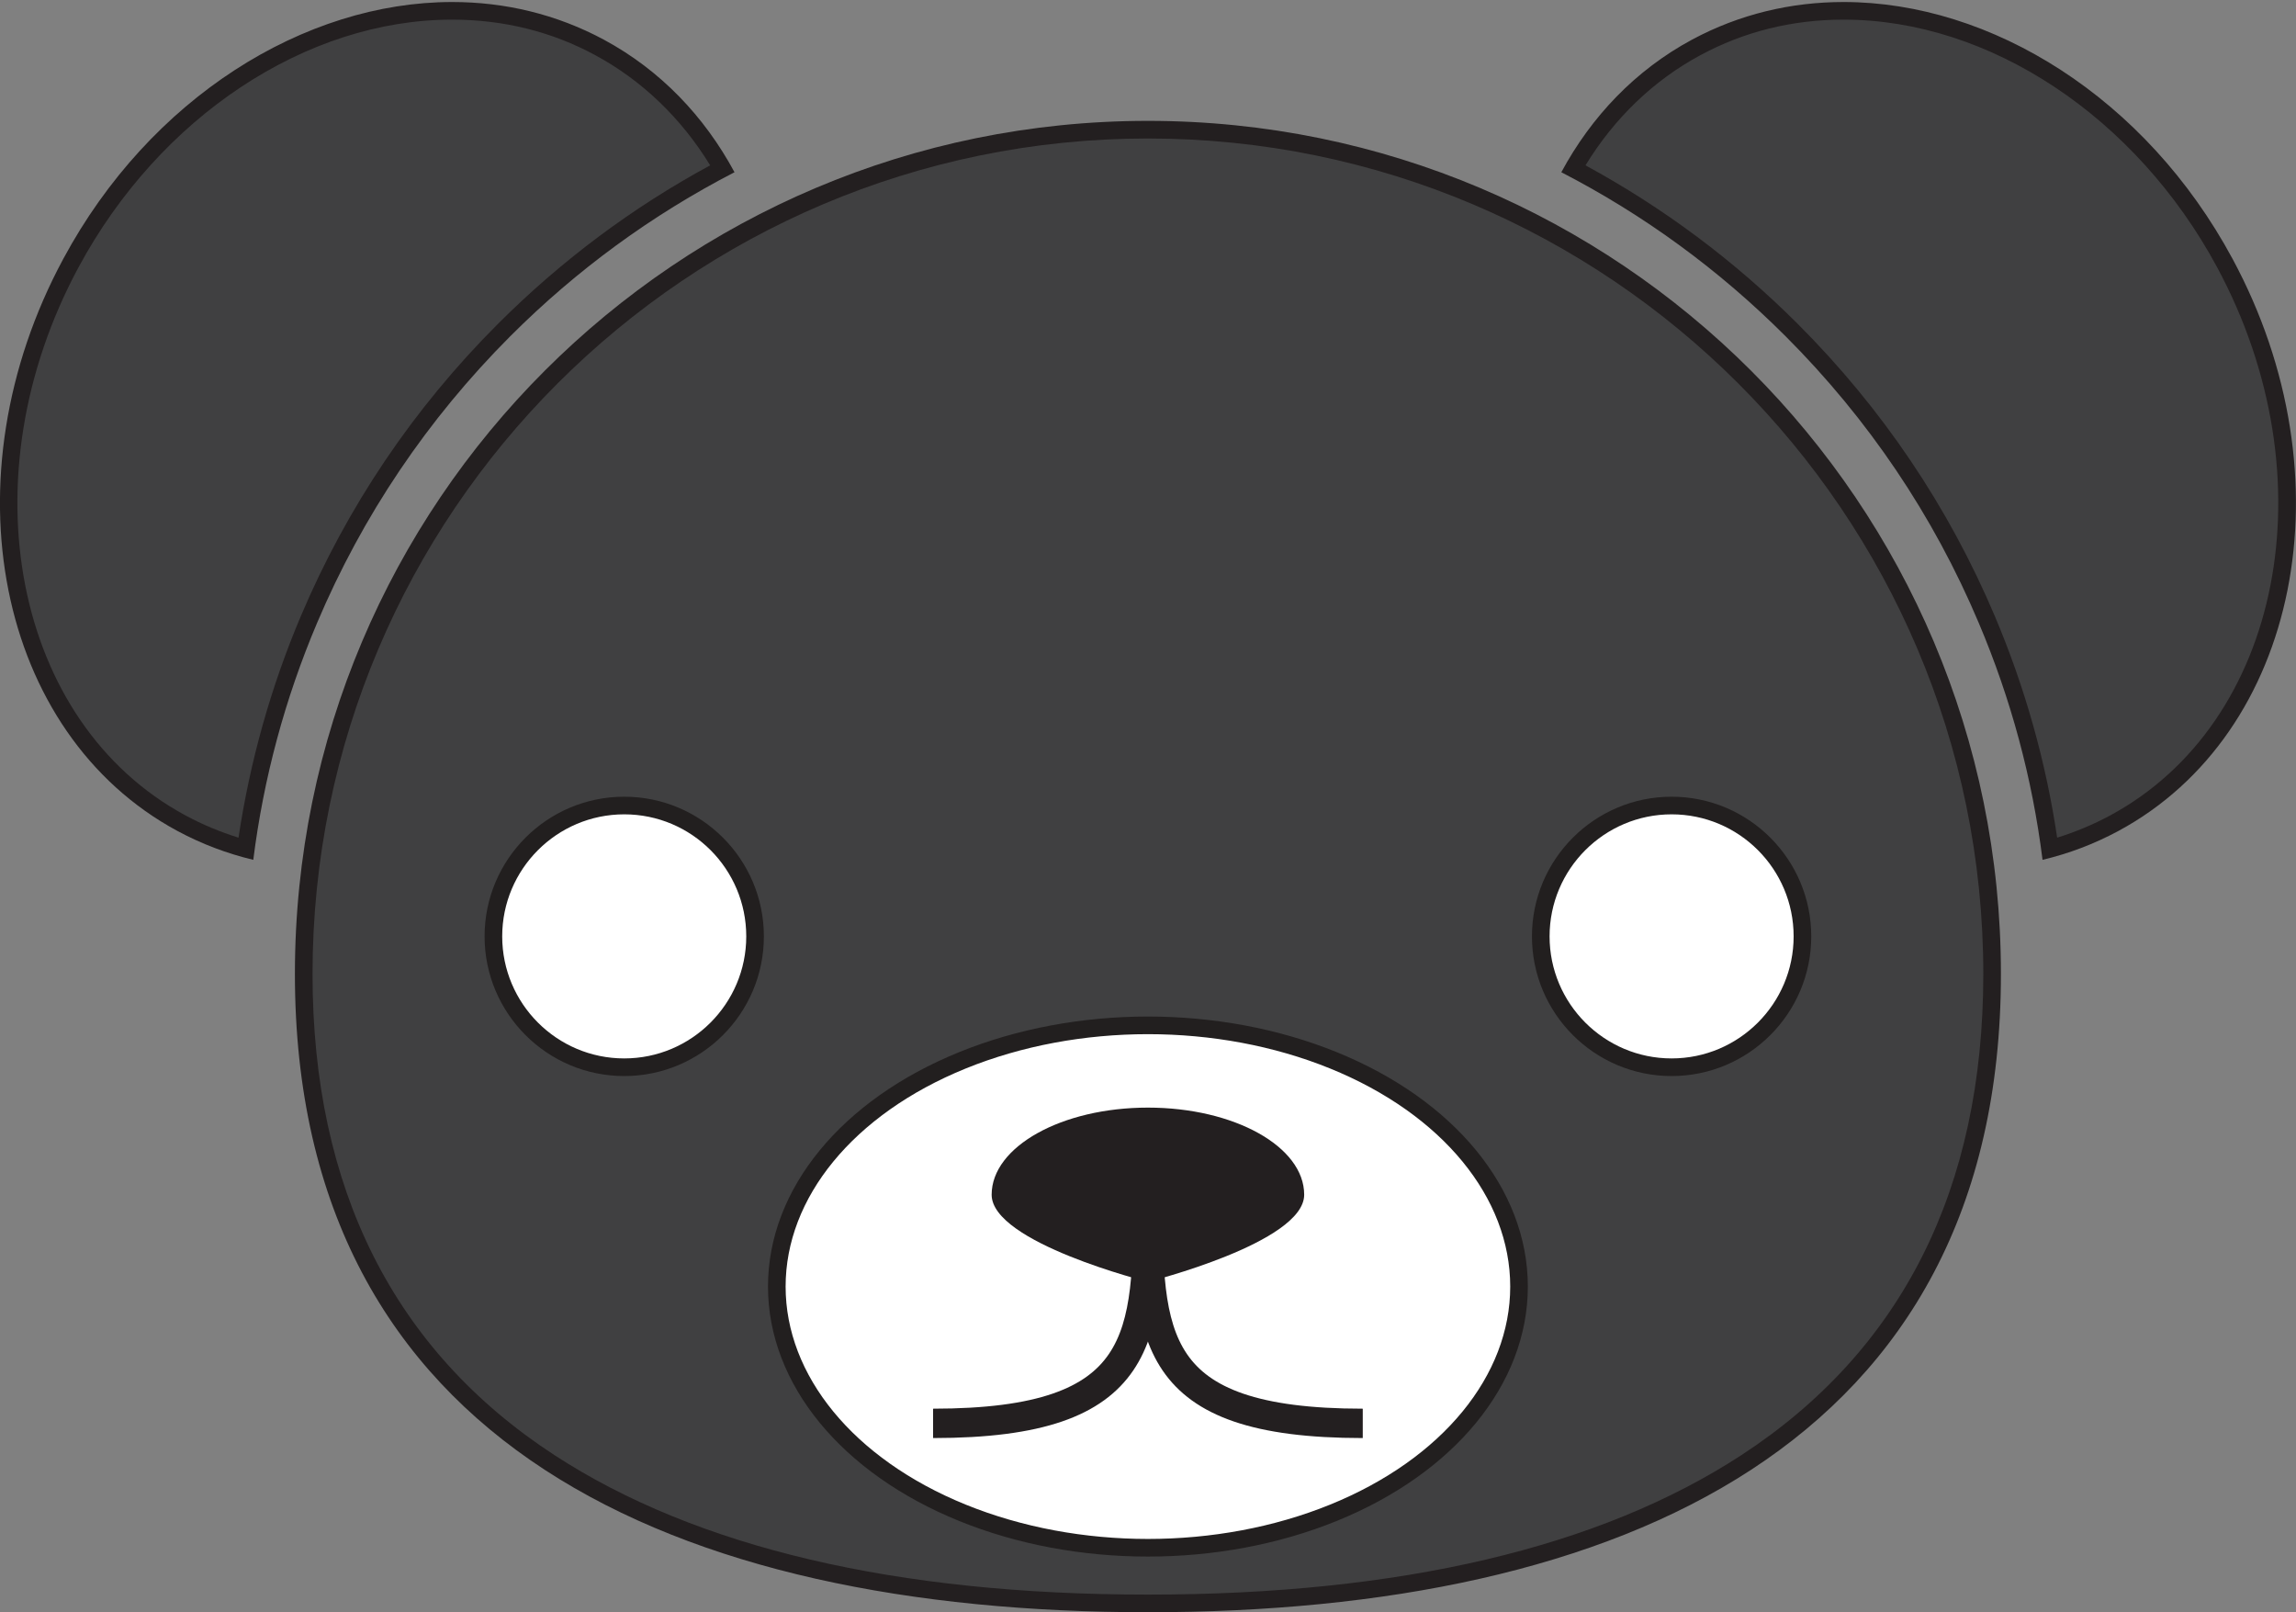
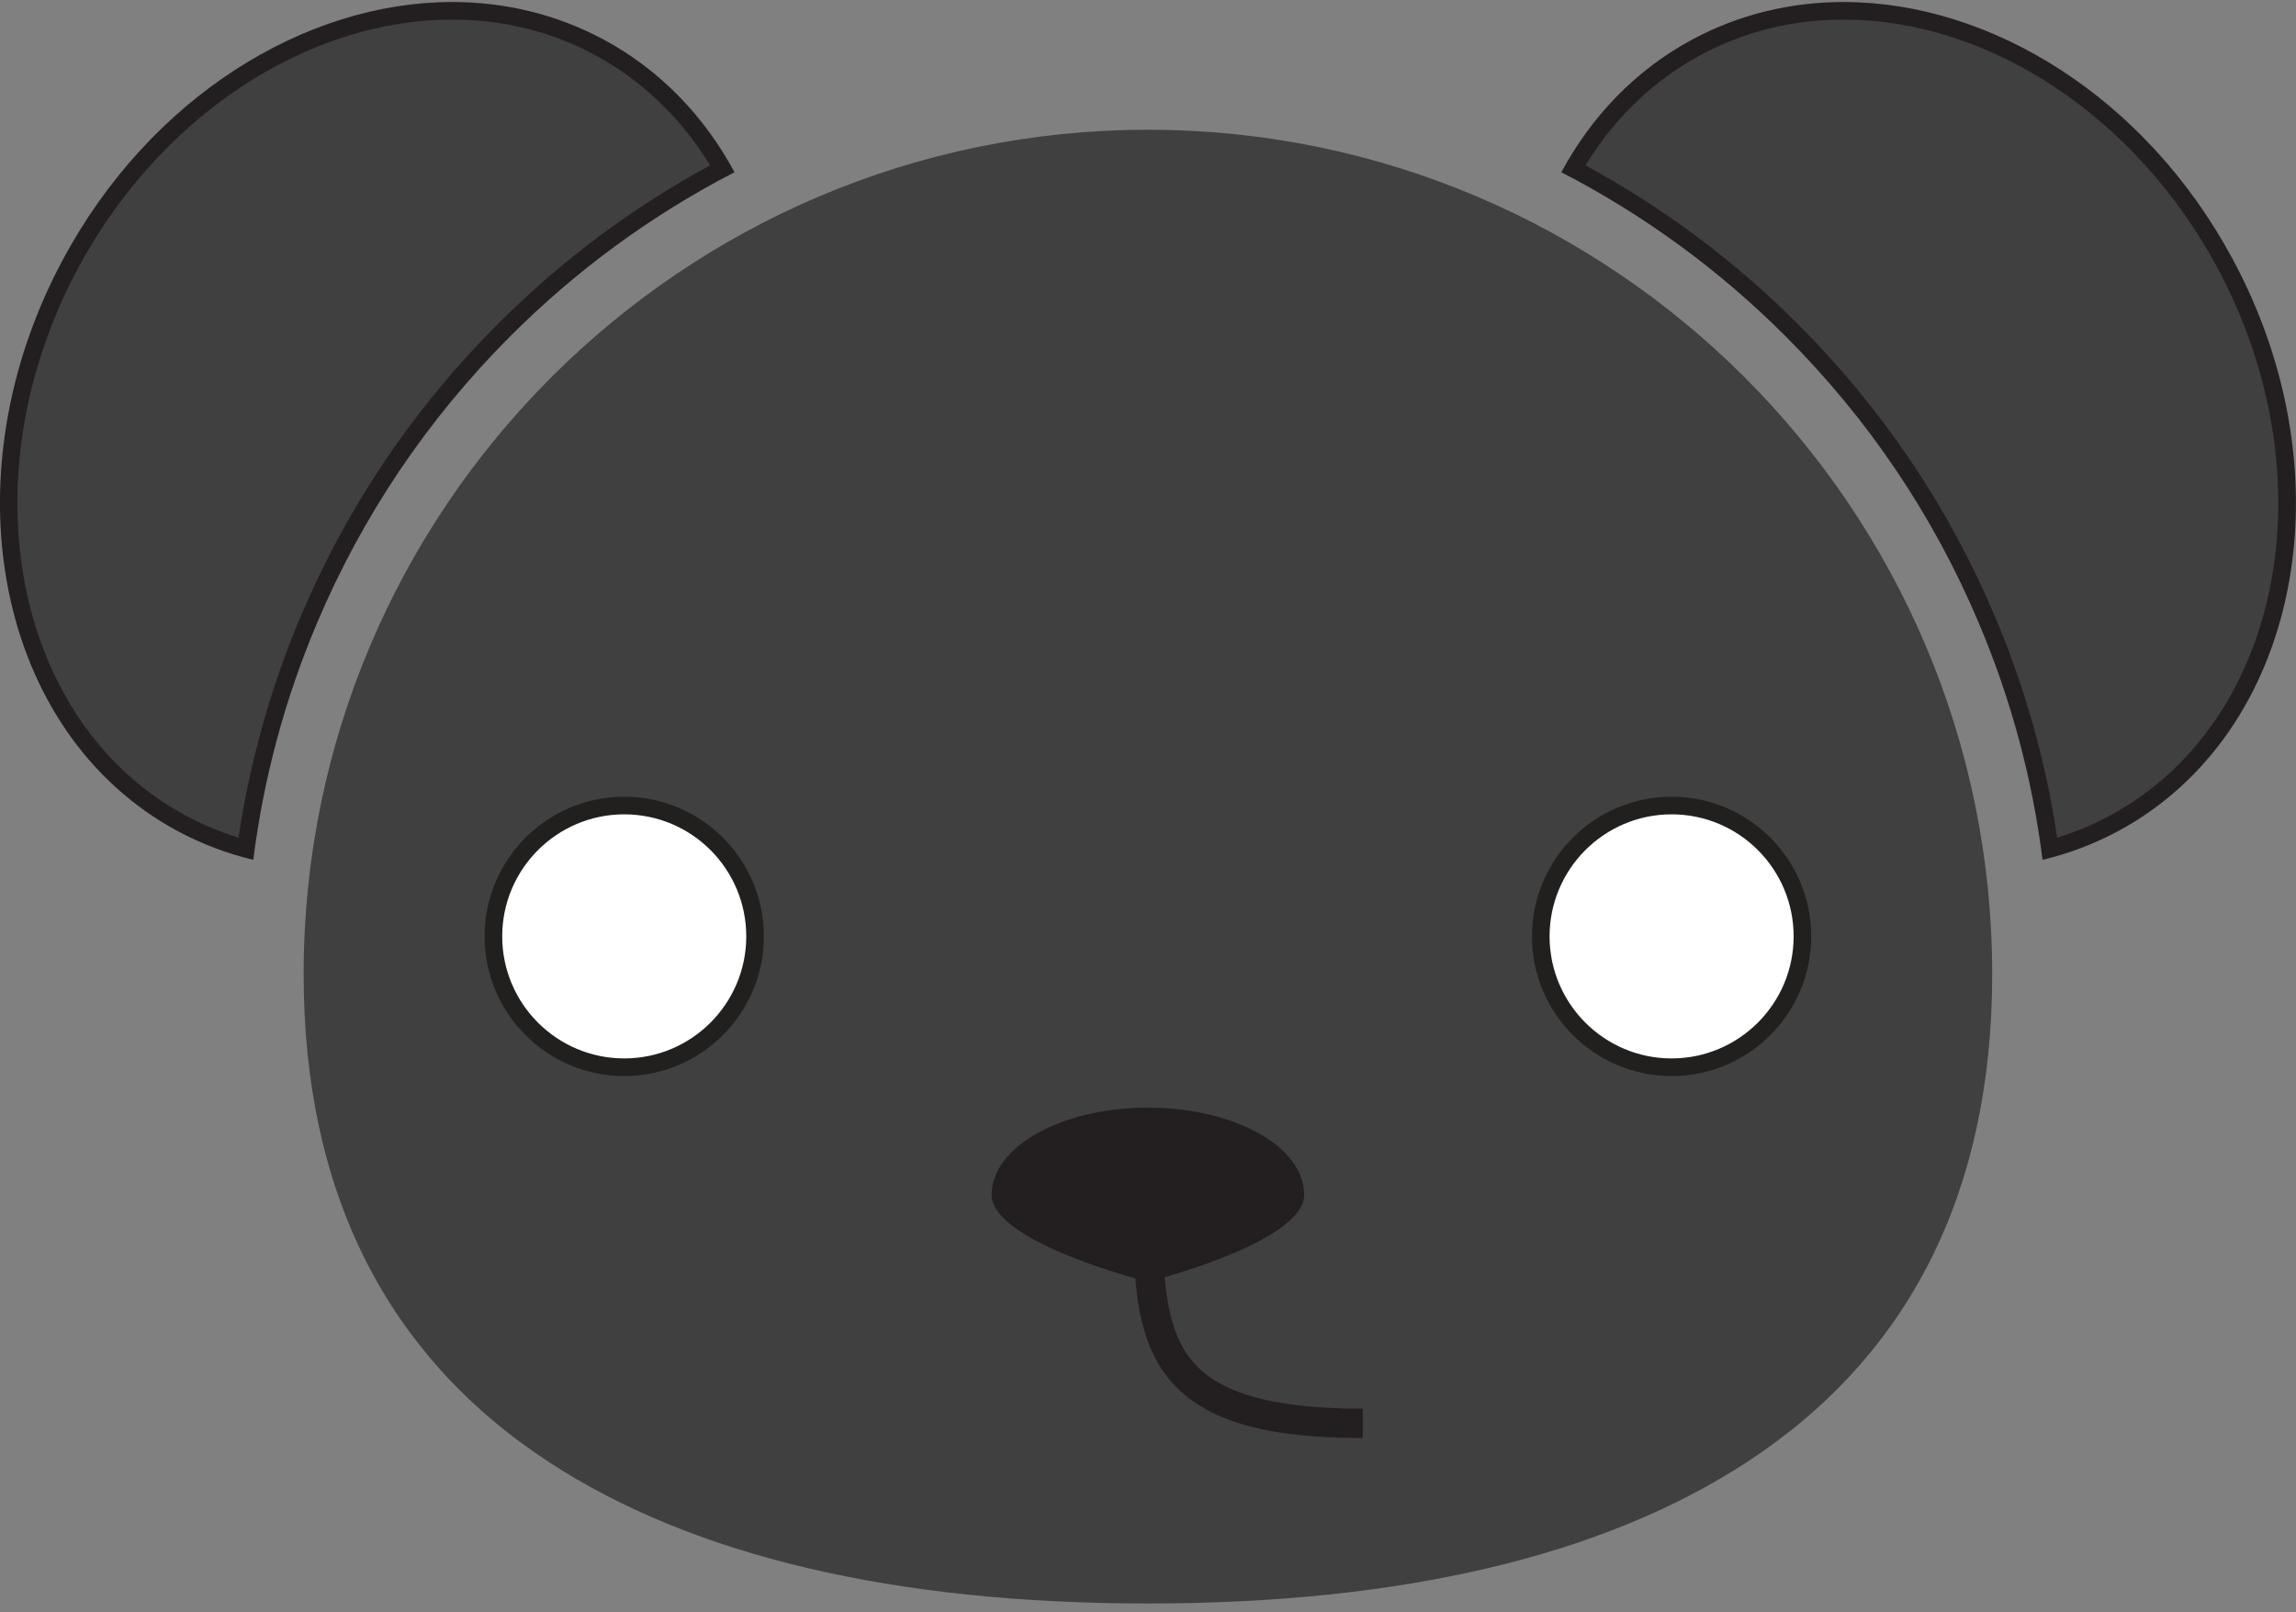
<svg xmlns="http://www.w3.org/2000/svg" id="Layer_1" version="1.1" viewBox="0 0 136.79 96.04">
  <rect x="0" y="0" width="136.79" height="96.04" fill="#808080" stroke="none" />
  <defs>
    <style>
      .st0 {
        fill: #231f20;
      }

      .st1 {
        fill: none;
        stroke: #231f20;
        stroke-width: 1.75px;
      }

      .st1, .st2 {
        stroke-miterlimit: 10;
      }

      .st3, .st2 {
        fill: #fff;
      }

      .st4 {
        fill: #404041;
      }

      .st2 {
        stroke: #221f1f;
        stroke-width: 1.05px;
      }

      .st5 {
        fill: #221f1f;
      }
    </style>
  </defs>
  <g>
    <path class="st4" d="M68.39,95.52c-15.11,0-27.1-2.83-35.65-8.4-9.72-6.34-14.65-16.13-14.65-29.09,0-27.73,22.56-50.3,50.3-50.3s50.3,22.56,50.3,50.3c0,12.97-4.93,22.76-14.65,29.09-8.55,5.57-20.54,8.4-35.65,8.4Z" />
-     <path class="st0" d="M68.39,8.25c27.44,0,49.77,22.33,49.77,49.77,0,12.78-4.85,22.42-14.41,28.66-8.46,5.52-20.36,8.31-35.36,8.31s-26.9-2.8-35.36-8.31c-9.56-6.23-14.41-15.88-14.41-28.66,0-27.44,22.33-49.77,49.77-49.77M68.39,7.2c-28.07,0-50.82,22.75-50.82,50.82s22.75,38.02,50.82,38.02,50.82-9.95,50.82-38.02S96.46,7.2,68.39,7.2h0Z" />
  </g>
  <g>
    <path class="st4" d="M122.14,50.56c-.64-4.69-1.91-9.28-3.76-13.66-2.73-6.46-6.64-12.26-11.62-17.24-3.85-3.85-8.23-7.09-13.01-9.61,1.78-3.1,4.3-5.6,7.32-7.23,2.69-1.45,5.64-2.18,8.78-2.18,8.88,0,17.79,5.9,22.71,15.02,6.87,12.74,3.91,27.71-6.59,33.37-1.21.65-2.5,1.17-3.83,1.53h0Z" />
    <path class="st0" d="M109.84,1.17c8.69,0,17.42,5.79,22.25,14.75,6.73,12.49,3.87,27.14-6.38,32.66-1,.54-2.06.98-3.15,1.32-.67-4.53-1.92-8.96-3.71-13.19-2.76-6.52-6.71-12.38-11.74-17.41-3.76-3.76-8.01-6.93-12.65-9.45,1.71-2.8,4.05-5.06,6.84-6.56,2.61-1.41,5.48-2.12,8.53-2.12M109.84.12c-3.13,0-6.2.72-9.03,2.24-3.38,1.82-6,4.58-7.79,7.9,4.92,2.54,9.4,5.81,13.36,9.77,4.93,4.93,8.81,10.68,11.51,17.08,1.92,4.53,3.19,9.25,3.8,14.11,1.56-.37,3.07-.94,4.52-1.72,10.77-5.81,13.82-21.06,6.8-34.08C127.84,5.82,118.63.12,109.84.12h0Z" />
  </g>
  <g>
    <path class="st4" d="M14.64,50.56c-1.33-.36-2.62-.88-3.83-1.53C.31,43.37-2.64,28.41,4.22,15.67,9.14,6.54,18.05.65,26.93.65c3.14,0,6.1.73,8.78,2.18,3.02,1.63,5.54,4.12,7.32,7.23-4.78,2.53-9.15,5.76-13.01,9.61-4.98,4.98-8.89,10.78-11.63,17.24-1.85,4.38-3.11,8.97-3.76,13.66h.01Z" />
    <path class="st0" d="M26.94,1.17c3.05,0,5.93.71,8.53,2.12,2.78,1.5,5.13,3.76,6.84,6.56-4.64,2.51-8.89,5.69-12.65,9.45-5.03,5.03-8.98,10.89-11.74,17.41-1.79,4.23-3.03,8.66-3.71,13.19-1.09-.34-2.15-.78-3.15-1.32C.81,43.06-2.05,28.41,4.68,15.92,9.51,6.96,18.24,1.17,26.93,1.17M26.94.12C18.14.12,8.94,5.82,3.77,15.42-3.24,28.43-.2,43.69,10.57,49.5c1.45.78,2.97,1.35,4.52,1.72.61-4.85,1.88-9.58,3.8-14.11,2.71-6.4,6.58-12.14,11.51-17.08,3.96-3.96,8.44-7.23,13.36-9.77-1.79-3.32-4.41-6.08-7.79-7.9C33.14.84,30.07.12,26.94.12h0Z" />
  </g>
  <g>
    <path class="st3" d="M37.19,63.58c-4.3,0-7.8-3.5-7.8-7.8s3.5-7.8,7.8-7.8,7.8,3.5,7.8,7.8-3.5,7.8-7.8,7.8Z" />
    <path class="st5" d="M37.19,48.51c4.02,0,7.27,3.26,7.27,7.27s-3.26,7.27-7.27,7.27-7.27-3.26-7.27-7.27,3.26-7.27,7.27-7.27M37.19,47.46c-4.59,0-8.32,3.73-8.32,8.32s3.73,8.32,8.32,8.32,8.32-3.73,8.32-8.32-3.73-8.32-8.32-8.32h0Z" />
  </g>
  <g>
    <path class="st3" d="M99.59,63.58c-4.3,0-7.8-3.5-7.8-7.8s3.5-7.8,7.8-7.8,7.8,3.5,7.8,7.8-3.5,7.8-7.8,7.8Z" />
    <path class="st5" d="M99.59,48.51c4.02,0,7.27,3.26,7.27,7.27s-3.26,7.27-7.27,7.27-7.27-3.26-7.27-7.27,3.26-7.27,7.27-7.27M99.59,47.46c-4.59,0-8.32,3.73-8.32,8.32s3.73,8.32,8.32,8.32,8.32-3.73,8.32-8.32-3.73-8.32-8.32-8.32h0Z" />
  </g>
-   <ellipse class="st2" cx="68.39" cy="76.64" rx="22.11" ry="15.56" />
-   <path class="st1" d="M55.59,84.79c12.8,0,12.8-5.17,12.8-13.62" />
  <path class="st1" d="M68.39,71.17c0,8.45,0,13.62,12.8,13.62" />
  <path class="st0" d="M77.7,71.17c0-2.87-4.17-5.19-9.31-5.19s-9.31,2.33-9.31,5.19,9.31,5.19,9.31,5.19c0,0,9.31-2.33,9.31-5.19Z" />
-   <path class="st1" d="M83.75,80.71" />
</svg>